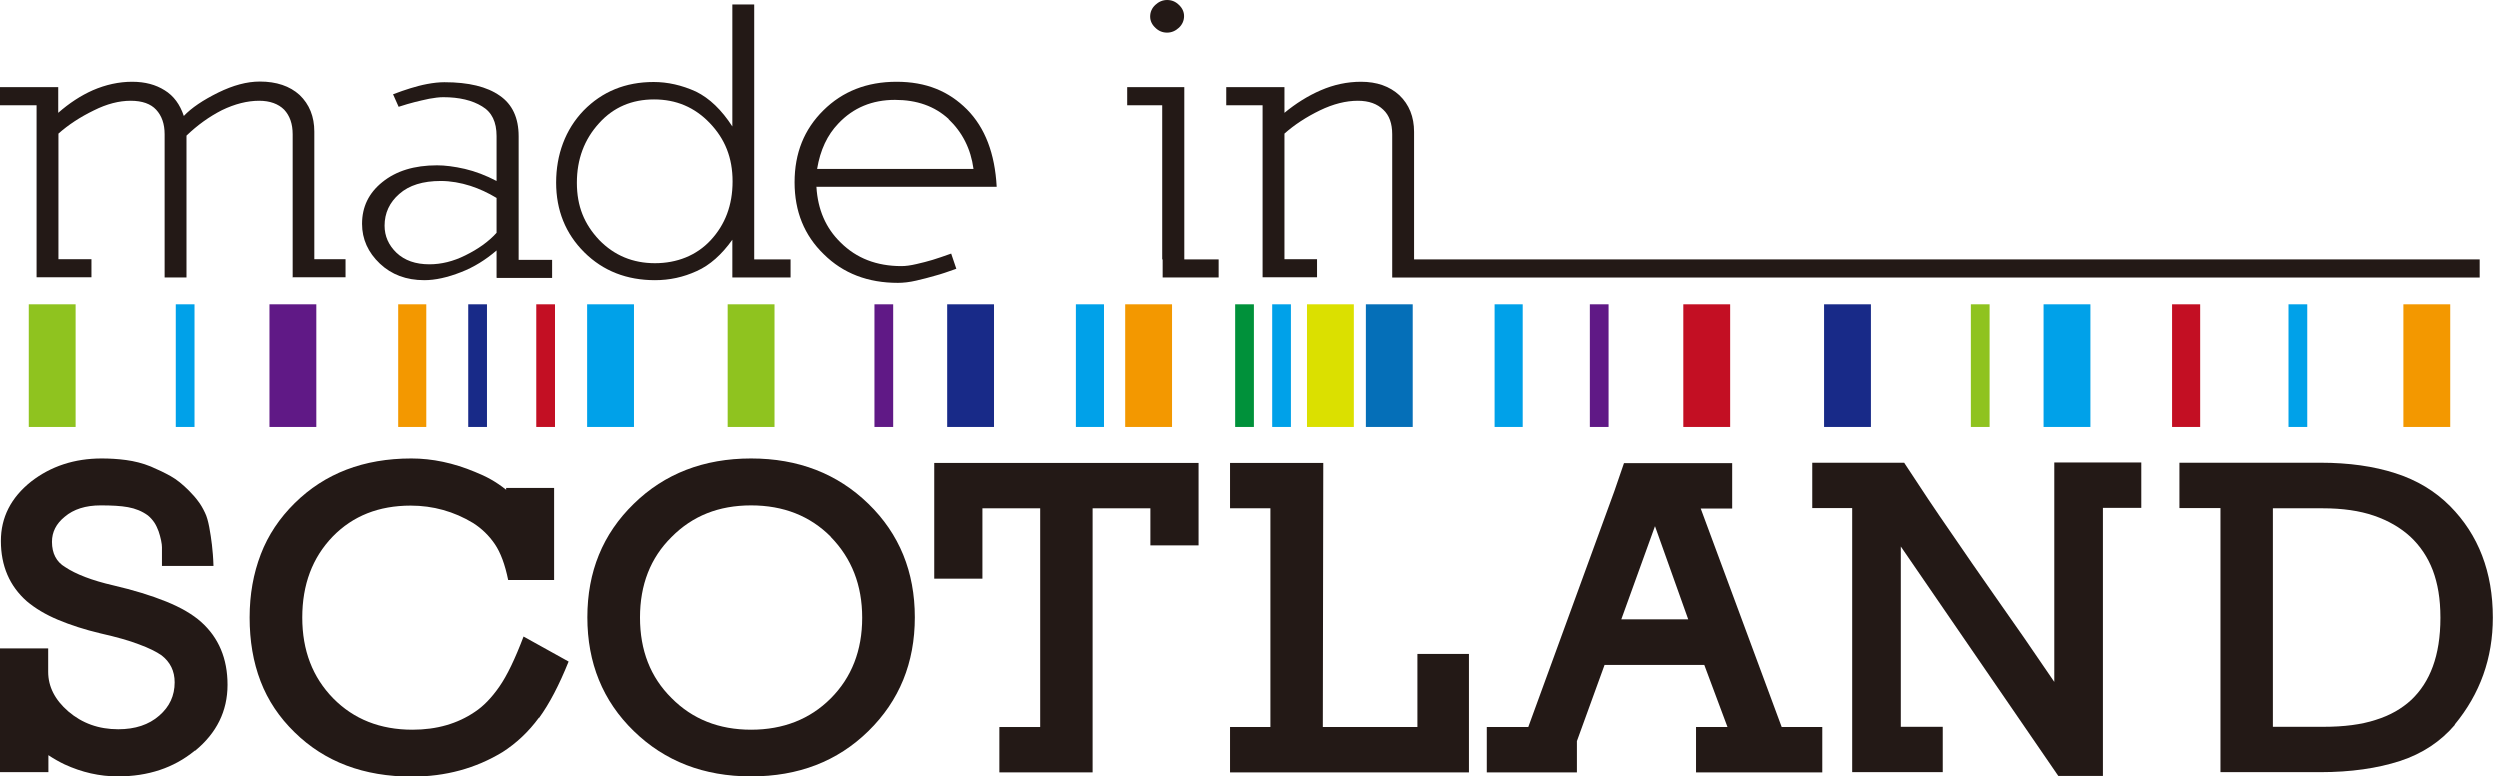
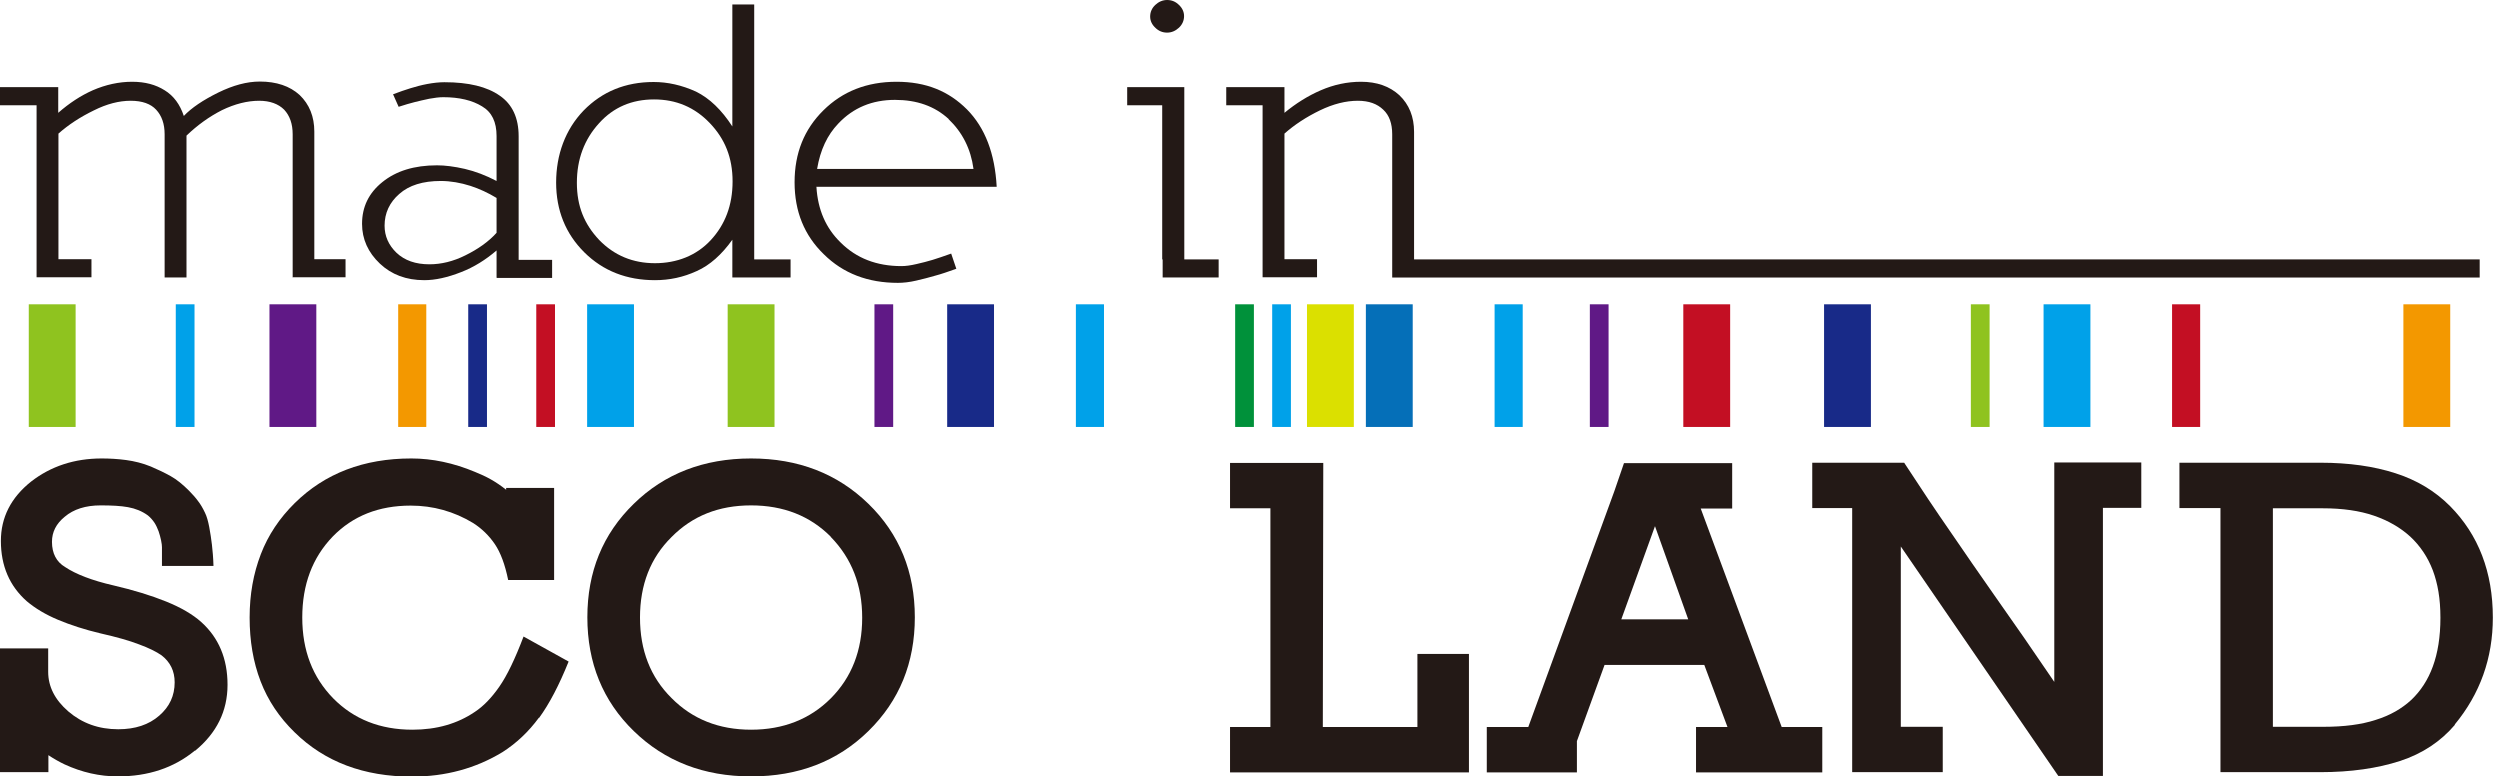
<svg xmlns="http://www.w3.org/2000/svg" width="161" height="50" viewBox="0 0 161 50" fill="none">
  <g clip-path="url(#clip0_2448_3839)">
    <path d="M4.87 19.597H1.853V27.496H4.87V19.597Z" fill="#8FC31F" />
    <path d="M20.371 19.597H17.354V27.496H20.371V19.597Z" fill="#601986" />
    <path d="M12.527 19.597H11.32V27.496H12.527V19.597Z" fill="#00A1E9" />
    <path d="M27.453 19.597H25.643V27.496H27.453V19.597Z" fill="#F39800" />
    <path d="M40.828 19.597H37.811V27.496H40.828V19.597Z" fill="#00A1E9" />
    <path d="M35.742 19.597H34.536V27.496H35.742V19.597Z" fill="#C30F23" />
    <path d="M31.361 19.597H30.154V27.496H31.361V19.597Z" fill="#182A88" />
    <path d="M49.879 19.597H46.862V27.496H49.879V19.597Z" fill="#8FC31F" />
    <path d="M64.014 19.597H60.998V27.496H64.014V19.597Z" fill="#182A88" />
    <path d="M57.521 19.597H56.315V27.496H57.521V19.597Z" fill="#601986" />
    <path d="M71.097 19.597H69.287V27.496H71.097V19.597Z" fill="#00A1E9" />
    <path d="M87.187 19.597H84.17V27.496H87.187V19.597Z" fill="#DBE000" />
    <path d="M80.751 19.597H79.544V27.496H80.751V19.597Z" fill="#00913A" />
-     <path d="M75.479 19.597H72.462V27.496H75.479V19.597Z" fill="#F39800" />
    <path d="M90.979 19.597H87.962V27.496H90.979V19.597Z" fill="#056FB8" />
    <path d="M83.135 19.597H81.929V27.496H83.135V19.597Z" fill="#00A1E9" />
    <path d="M98.062 19.597H96.252V27.496H98.062V19.597Z" fill="#00A1E9" />
    <path d="M111.422 19.597H108.405V27.496H111.422V19.597Z" fill="#C30F23" />
    <path d="M103.592 19.597H102.386V27.496H103.592V19.597Z" fill="#601986" />
    <path d="M120.487 19.597H117.47V27.496H120.487V19.597Z" fill="#182A88" />
    <path d="M134.623 19.597H131.606V27.496H134.623V19.597Z" fill="#00A1E9" />
    <path d="M128.13 19.597H126.923V27.496H128.13V19.597Z" fill="#8FC31F" />
    <path d="M141.691 19.597H139.881V27.496H141.691V19.597Z" fill="#C30F23" />
    <path d="M157.795 19.597H154.778V27.496H157.795V19.597Z" fill="#F39800" />
-     <path d="M148.587 19.597H147.38V27.496H148.587V19.597Z" fill="#00A1E9" />
    <path d="M12.541 48.345C11.191 49.453 9.539 50 7.585 50C6.422 50 5.272 49.741 4.152 49.223C3.821 49.065 3.462 48.863 3.117 48.633V49.727H0V41.755H3.103V43.266C3.103 44.216 3.534 45.065 4.396 45.813C5.287 46.575 6.35 46.964 7.614 46.964C8.706 46.964 9.582 46.676 10.257 46.086C10.918 45.511 11.248 44.806 11.248 43.942C11.248 43.209 10.961 42.633 10.401 42.201C10.07 41.971 9.582 41.727 8.95 41.496C8.318 41.252 7.499 41.022 6.479 40.791C5.445 40.547 4.525 40.245 3.735 39.914C2.945 39.583 2.27 39.18 1.724 38.719C0.618 37.741 0.057 36.446 0.057 34.834C0.057 33.324 0.704 32.043 2.011 31.007C3.275 30.029 4.784 29.525 6.551 29.525C7.054 29.525 7.585 29.554 8.117 29.626C8.648 29.698 9.18 29.827 9.711 30.043C10.185 30.245 10.602 30.446 10.99 30.662C11.378 30.878 11.766 31.194 12.168 31.597C12.412 31.842 12.613 32.072 12.757 32.273C12.915 32.475 13.059 32.719 13.202 33.022C13.317 33.252 13.403 33.568 13.475 33.942C13.547 34.331 13.604 34.705 13.648 35.079C13.691 35.453 13.734 35.914 13.748 36.446H10.43V35.237C10.43 35.137 10.415 34.993 10.372 34.791C10.329 34.604 10.286 34.417 10.214 34.216C10.142 34.029 10.056 33.827 9.941 33.655C9.826 33.482 9.683 33.324 9.525 33.194C9.151 32.921 8.72 32.748 8.246 32.662C7.772 32.575 7.183 32.547 6.479 32.547C5.517 32.547 4.741 32.791 4.166 33.281C3.62 33.727 3.347 34.259 3.347 34.892C3.347 35.64 3.635 36.187 4.195 36.518C4.884 36.978 5.919 37.381 7.298 37.698C8.591 38 9.726 38.345 10.688 38.734C11.651 39.122 12.412 39.568 12.958 40.057C14.079 41.065 14.653 42.403 14.653 44.101C14.653 45.798 13.949 47.209 12.57 48.345" fill="#231916" />
    <path d="M34.708 46.216C34.033 47.137 33.243 47.87 32.367 48.432C30.643 49.482 28.689 50.014 26.534 50.014C23.431 50.014 20.917 49.065 18.978 47.165C17.986 46.201 17.254 45.108 16.78 43.87C16.305 42.633 16.076 41.266 16.076 39.77C16.076 38.273 16.32 36.935 16.794 35.698C17.268 34.46 18.001 33.367 18.978 32.403C20.917 30.489 23.417 29.525 26.491 29.525C27.841 29.525 29.206 29.813 30.585 30.389C30.944 30.532 31.289 30.691 31.62 30.878C31.95 31.065 32.266 31.28 32.596 31.54V31.424H35.685V37.352H32.726C32.525 36.36 32.237 35.583 31.864 35.036C31.49 34.489 31.031 34.043 30.47 33.683C29.235 32.935 27.884 32.561 26.448 32.561C24.394 32.561 22.727 33.223 21.434 34.547C20.113 35.914 19.466 37.655 19.466 39.77C19.466 41.885 20.127 43.611 21.463 44.978C22.785 46.316 24.48 46.993 26.563 46.993C28.129 46.993 29.465 46.604 30.585 45.842C31.131 45.482 31.648 44.95 32.151 44.23C32.654 43.511 33.171 42.432 33.717 40.993L36.619 42.604C36.016 44.101 35.383 45.324 34.708 46.245" fill="#231916" />
    <path d="M55.927 47.079C53.93 49.036 51.416 50 48.37 50C45.325 50 42.811 49.022 40.814 47.079C38.817 45.137 37.826 42.691 37.826 39.755C37.826 36.82 38.817 34.389 40.814 32.446C42.796 30.504 45.325 29.525 48.37 29.525C51.416 29.525 53.93 30.504 55.927 32.446C57.924 34.389 58.915 36.834 58.915 39.755C58.915 42.676 57.924 45.122 55.927 47.079ZM53.499 34.561C52.163 33.223 50.453 32.547 48.37 32.547C46.287 32.547 44.592 33.223 43.242 34.59C41.891 35.928 41.216 37.655 41.216 39.77C41.216 41.885 41.891 43.611 43.242 44.95C44.592 46.316 46.302 46.993 48.37 46.993C50.439 46.993 52.163 46.316 53.499 44.978C54.849 43.626 55.525 41.885 55.525 39.784C55.525 37.683 54.849 35.957 53.499 34.575" fill="#231916" />
-     <path d="M74.085 35.122V32.734H70.364V49.741H64.359V46.82H66.988V32.734H63.268V37.266H60.165V29.813H77.188V35.122H74.085Z" fill="#231916" />
    <path d="M79.214 49.741V46.82H81.814V32.734H79.214V29.813H85.219L85.19 46.82H91.281V42.115H94.6V49.741H79.214Z" fill="#231916" />
    <path d="M109.224 49.741V46.82H111.25L109.756 42.82H103.334L101.553 47.727V49.741H95.749V46.82H98.421L103.966 31.626L104.584 29.827H111.552V32.748H109.526L114.741 46.82H117.355V49.741H109.21H109.224ZM106.581 33.885L104.412 39.885H108.721L106.581 33.885Z" fill="#231916" />
    <path d="M135.428 32.734V49.971H132.555L122.412 35.194V46.806H125.113V49.727H119.28V32.719H116.709V29.799H122.628C123.676 31.41 124.668 32.892 125.616 34.259C126.55 35.626 127.483 36.978 128.403 38.288C129.696 40.115 130.989 41.986 132.296 43.914V29.784H137.899V32.705H135.428V32.734Z" fill="#231916" />
    <path d="M158.097 46.676C157.192 47.741 156.014 48.532 154.563 49.007C153.098 49.482 151.388 49.727 149.42 49.727H142.998V32.719H140.355V29.799H149.449C151.273 29.799 152.882 30.029 154.261 30.475C155.655 30.921 156.818 31.626 157.781 32.59C159.62 34.446 160.539 36.849 160.539 39.77C160.539 42.389 159.72 44.676 158.083 46.662M156.675 36.734C156.344 35.87 155.856 35.151 155.224 34.561C154.577 33.971 153.801 33.525 152.882 33.209C151.963 32.892 150.856 32.734 149.592 32.734H146.374V46.806H149.635C150.957 46.806 152.078 46.662 152.997 46.36C153.931 46.072 154.692 45.626 155.296 45.065C155.899 44.489 156.359 43.784 156.675 42.921C156.991 42.058 157.163 41.022 157.163 39.784C157.163 38.547 156.991 37.583 156.675 36.734Z" fill="#231916" />
    <path d="M18.848 17.87V8.648C18.848 7.971 18.661 7.453 18.302 7.065C17.929 6.691 17.383 6.489 16.693 6.489C15.932 6.489 15.127 6.691 14.294 7.094C13.475 7.511 12.714 8.058 12.01 8.734V17.87H10.602V8.648C10.602 7.971 10.415 7.453 10.056 7.065C9.711 6.691 9.165 6.489 8.418 6.489C7.671 6.489 6.881 6.691 6.048 7.108C5.157 7.54 4.396 8.043 3.764 8.604V16.691H5.89V17.856H2.356V6.777H0V5.612H3.75V7.266C4.453 6.648 5.2 6.158 5.976 5.813C6.809 5.453 7.657 5.266 8.505 5.266C9.352 5.266 10.027 5.453 10.602 5.813C11.191 6.173 11.593 6.734 11.838 7.468C12.326 6.95 13.073 6.446 14.064 5.957C15.012 5.496 15.889 5.252 16.736 5.252C17.799 5.252 18.661 5.54 19.293 6.115C19.925 6.719 20.242 7.511 20.242 8.475V16.691H22.253V17.856H18.819L18.848 17.87Z" fill="#231916" />
    <path d="M31.979 17.87V16.13C31.275 16.734 30.513 17.209 29.694 17.525C28.818 17.87 28.028 18.043 27.324 18.043C26.16 18.043 25.212 17.683 24.465 16.978C23.704 16.259 23.316 15.396 23.316 14.417C23.316 13.324 23.747 12.432 24.623 11.727C25.514 11.007 26.677 10.647 28.143 10.647C28.646 10.647 29.249 10.719 29.939 10.878C30.614 11.036 31.289 11.295 31.979 11.655V8.763C31.979 7.856 31.677 7.223 31.045 6.849C30.413 6.46 29.579 6.259 28.545 6.259C28.272 6.259 27.971 6.302 27.64 6.36C27.295 6.432 26.994 6.504 26.706 6.575C26.419 6.647 26.074 6.748 25.672 6.878L25.313 6.072C25.729 5.914 26.103 5.784 26.433 5.683C26.764 5.583 27.123 5.482 27.511 5.41C27.899 5.338 28.272 5.295 28.617 5.295C30.183 5.295 31.361 5.583 32.18 6.158C32.999 6.719 33.401 7.597 33.401 8.777V16.734H35.556V17.899H31.993L31.979 17.87ZM31.979 12.748C31.433 12.417 30.872 12.158 30.298 11.971C29.666 11.77 29.019 11.655 28.387 11.655C27.238 11.655 26.347 11.928 25.715 12.489C25.083 13.036 24.767 13.727 24.767 14.532C24.767 15.209 25.026 15.784 25.528 16.273C26.06 16.777 26.764 17.021 27.654 17.021C28.416 17.021 29.192 16.834 29.967 16.446C30.786 16.043 31.461 15.568 31.979 14.993V12.734V12.748Z" fill="#231916" />
    <path d="M47.163 17.87V15.439C46.474 16.403 45.713 17.079 44.879 17.453C44.003 17.856 43.112 18.043 42.179 18.043C40.368 18.043 38.846 17.453 37.639 16.259C36.418 15.05 35.815 13.54 35.815 11.755C35.815 9.971 36.404 8.345 37.581 7.122C38.774 5.899 40.282 5.281 42.092 5.281C42.997 5.281 43.903 5.482 44.822 5.899C45.698 6.331 46.474 7.079 47.163 8.144V0.288H48.571V16.705H50.913V17.87H47.163ZM45.713 7.928C44.736 6.906 43.543 6.403 42.121 6.403C40.699 6.403 39.507 6.906 38.587 7.928C37.625 8.978 37.151 10.259 37.151 11.77C37.151 13.28 37.625 14.432 38.587 15.453C39.564 16.46 40.771 16.95 42.179 16.95C43.586 16.95 44.851 16.46 45.77 15.468C46.704 14.46 47.178 13.209 47.178 11.683C47.178 10.158 46.69 8.95 45.713 7.928Z" fill="#231916" />
    <path d="M52.579 12.043C52.665 13.496 53.183 14.691 54.131 15.612C55.151 16.633 56.458 17.137 58.053 17.137C58.326 17.137 58.642 17.094 59.015 17.007C59.389 16.921 59.733 16.835 60.064 16.734C60.38 16.633 60.782 16.504 61.256 16.331L61.587 17.309C61.055 17.497 60.61 17.655 60.222 17.755C59.834 17.871 59.432 17.971 59.001 18.072C58.57 18.173 58.168 18.216 57.823 18.216C55.898 18.216 54.303 17.612 53.053 16.374C51.803 15.165 51.171 13.626 51.171 11.741C51.171 9.856 51.789 8.331 53.025 7.108C54.26 5.885 55.826 5.266 57.737 5.266C59.647 5.266 61.098 5.871 62.276 7.05C63.44 8.23 64.072 9.885 64.187 12.029H52.565L52.579 12.043ZM61.098 7.669C60.193 6.835 59.044 6.432 57.636 6.432C56.171 6.432 54.95 6.935 53.987 7.957C53.283 8.691 52.824 9.655 52.622 10.878H62.693C62.52 9.583 61.975 8.518 61.084 7.669" fill="#231916" />
    <path d="M74.875 17.87V16.705H74.846V6.777H72.591V5.612H76.269V16.705H78.481V17.87H74.889H74.875ZM75.924 1.784C75.708 1.986 75.45 2.101 75.162 2.101C74.875 2.101 74.616 2 74.401 1.784C74.185 1.583 74.07 1.338 74.07 1.065C74.07 0.777 74.185 0.518 74.401 0.317C74.616 0.115 74.875 0 75.162 0C75.45 0 75.708 0.101 75.924 0.317C76.139 0.518 76.254 0.763 76.254 1.036C76.254 1.324 76.139 1.583 75.924 1.784Z" fill="#231916" />
    <path d="M89.658 17.871V8.648C89.658 7.957 89.471 7.425 89.083 7.065C88.695 6.691 88.164 6.489 87.446 6.489C86.684 6.489 85.865 6.691 85.003 7.108C84.113 7.54 83.351 8.043 82.719 8.604V16.691H84.817V17.856H81.311V6.777H78.97V5.612H82.719V7.266C83.452 6.662 84.228 6.173 85.061 5.813C85.894 5.453 86.756 5.266 87.647 5.266C88.667 5.266 89.486 5.554 90.118 6.13C90.75 6.734 91.066 7.525 91.066 8.489V16.705H159.692V17.871H89.644H89.658Z" fill="#231916" />
  </g>
  <defs>
    <clipPath id="clip0_2448_3839">
      <rect width="160.554" height="50" fill="white" />
    </clipPath>
  </defs>
</svg>